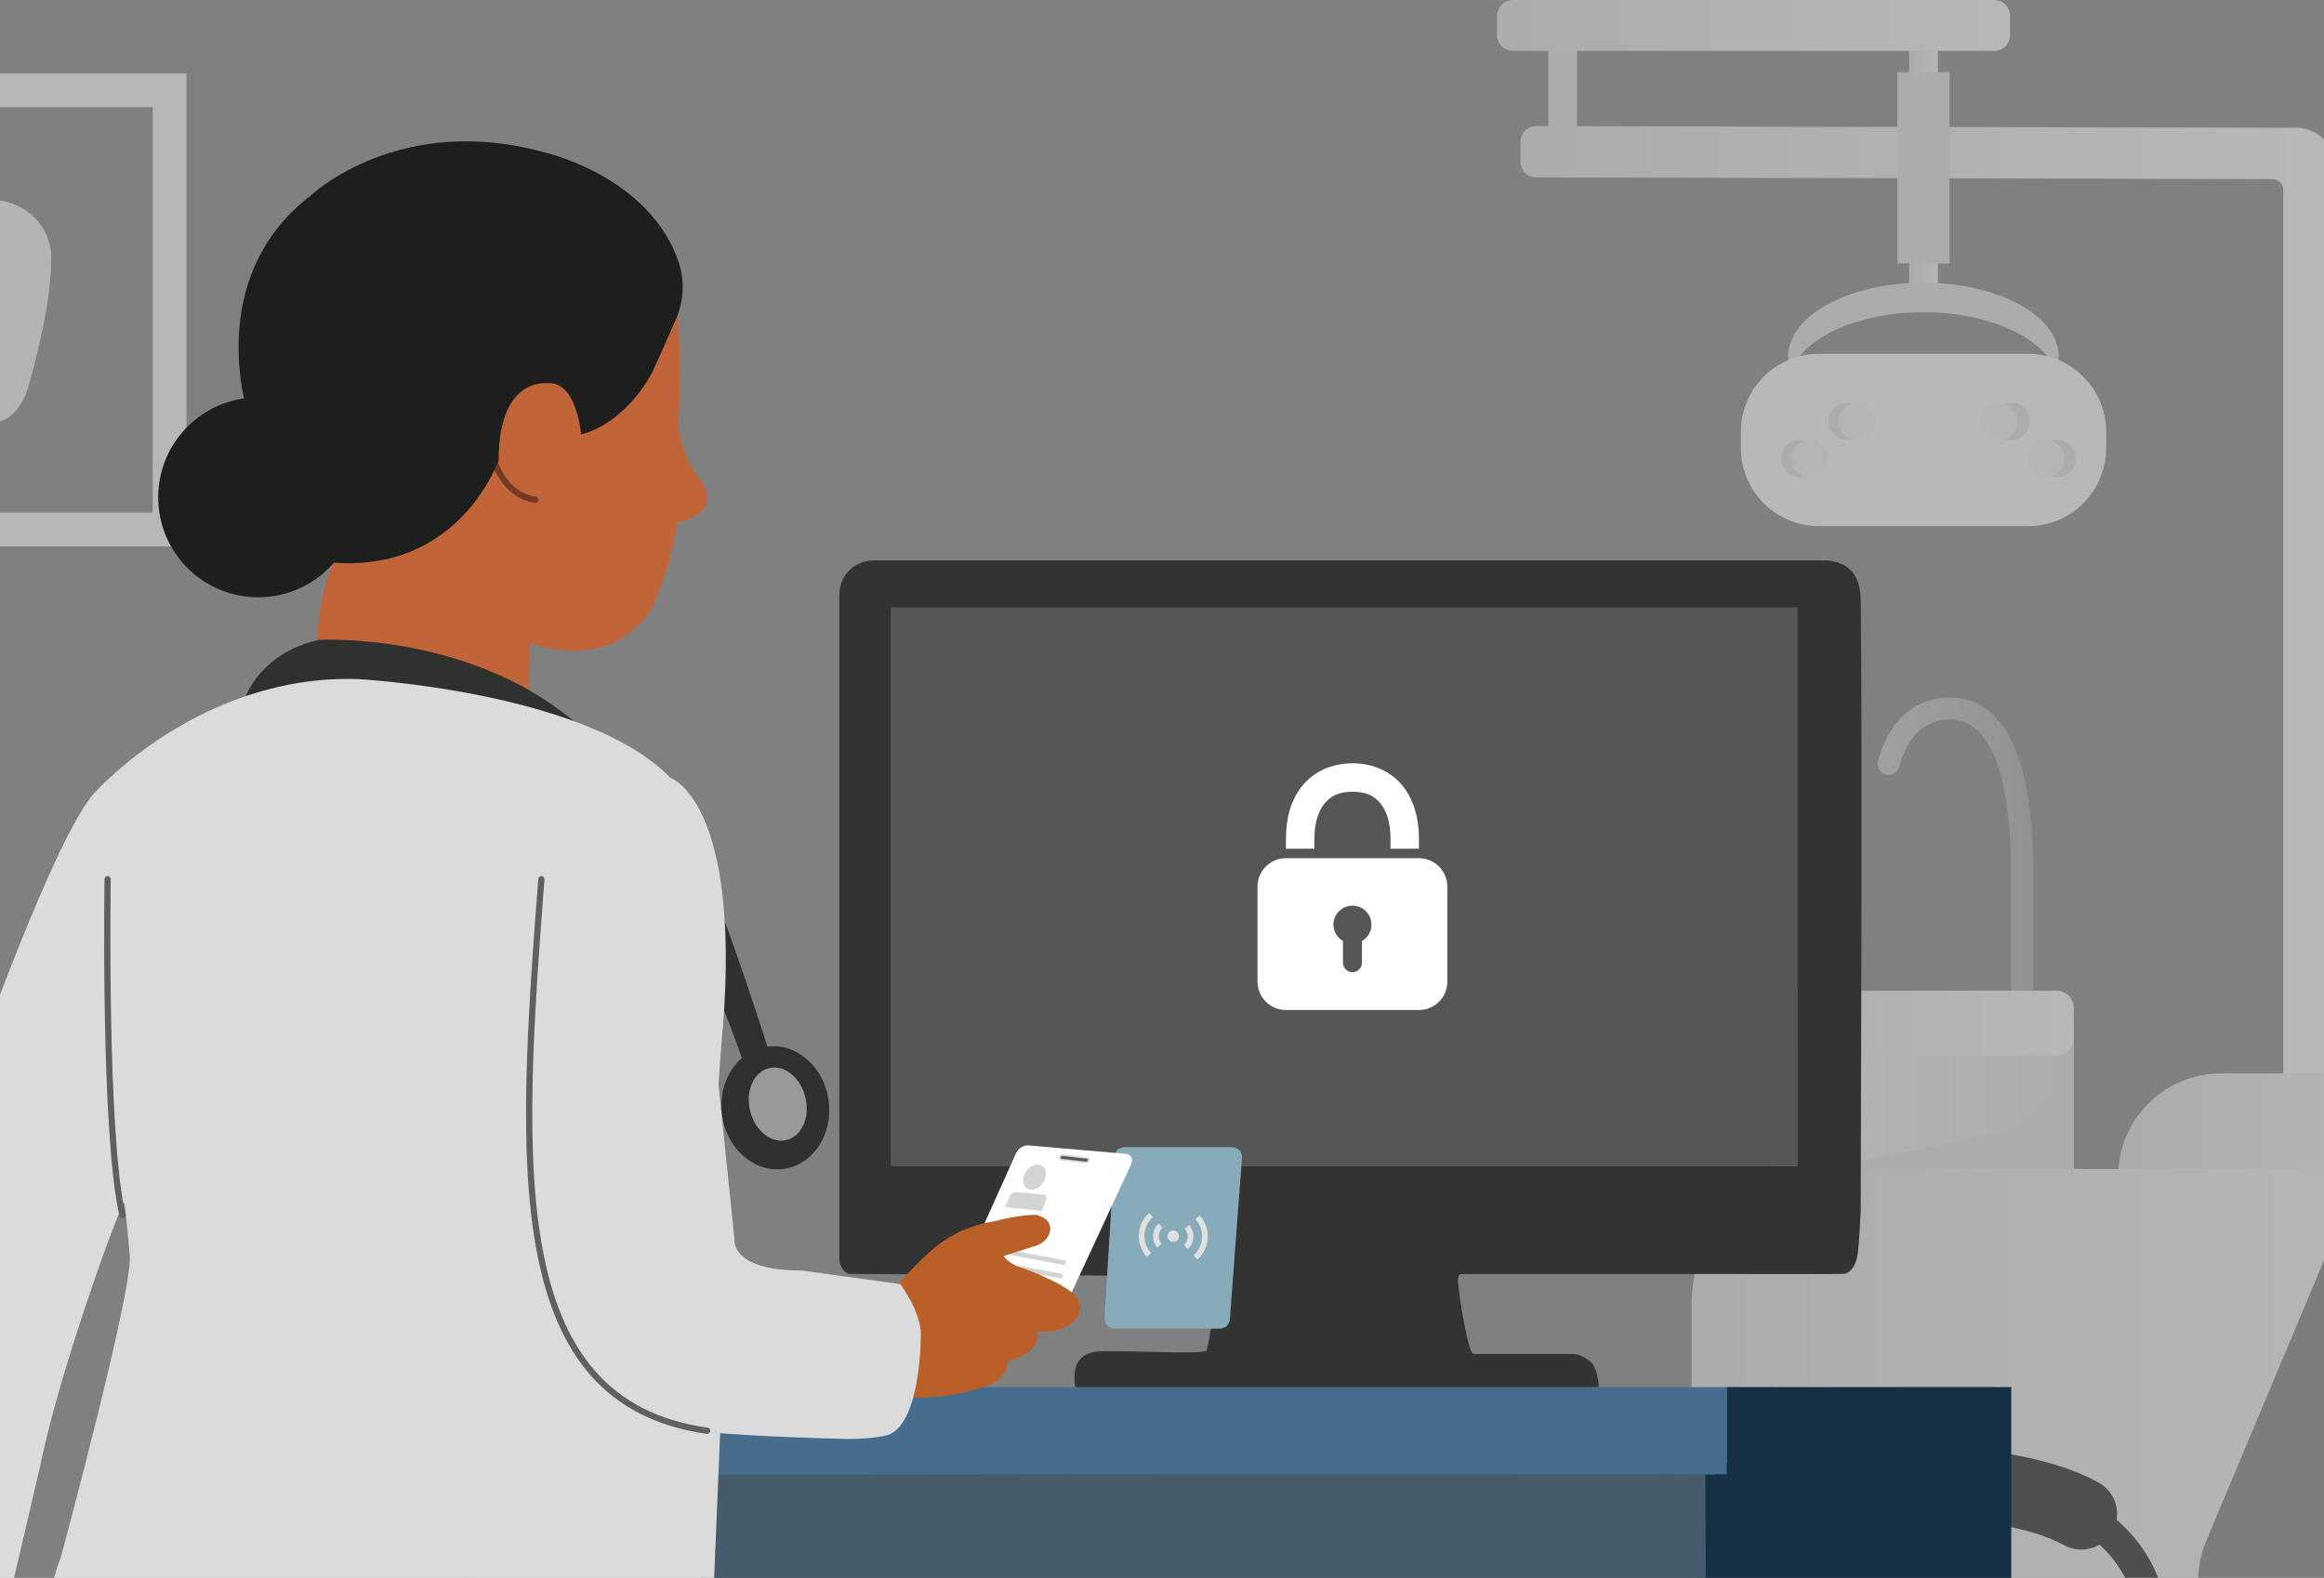
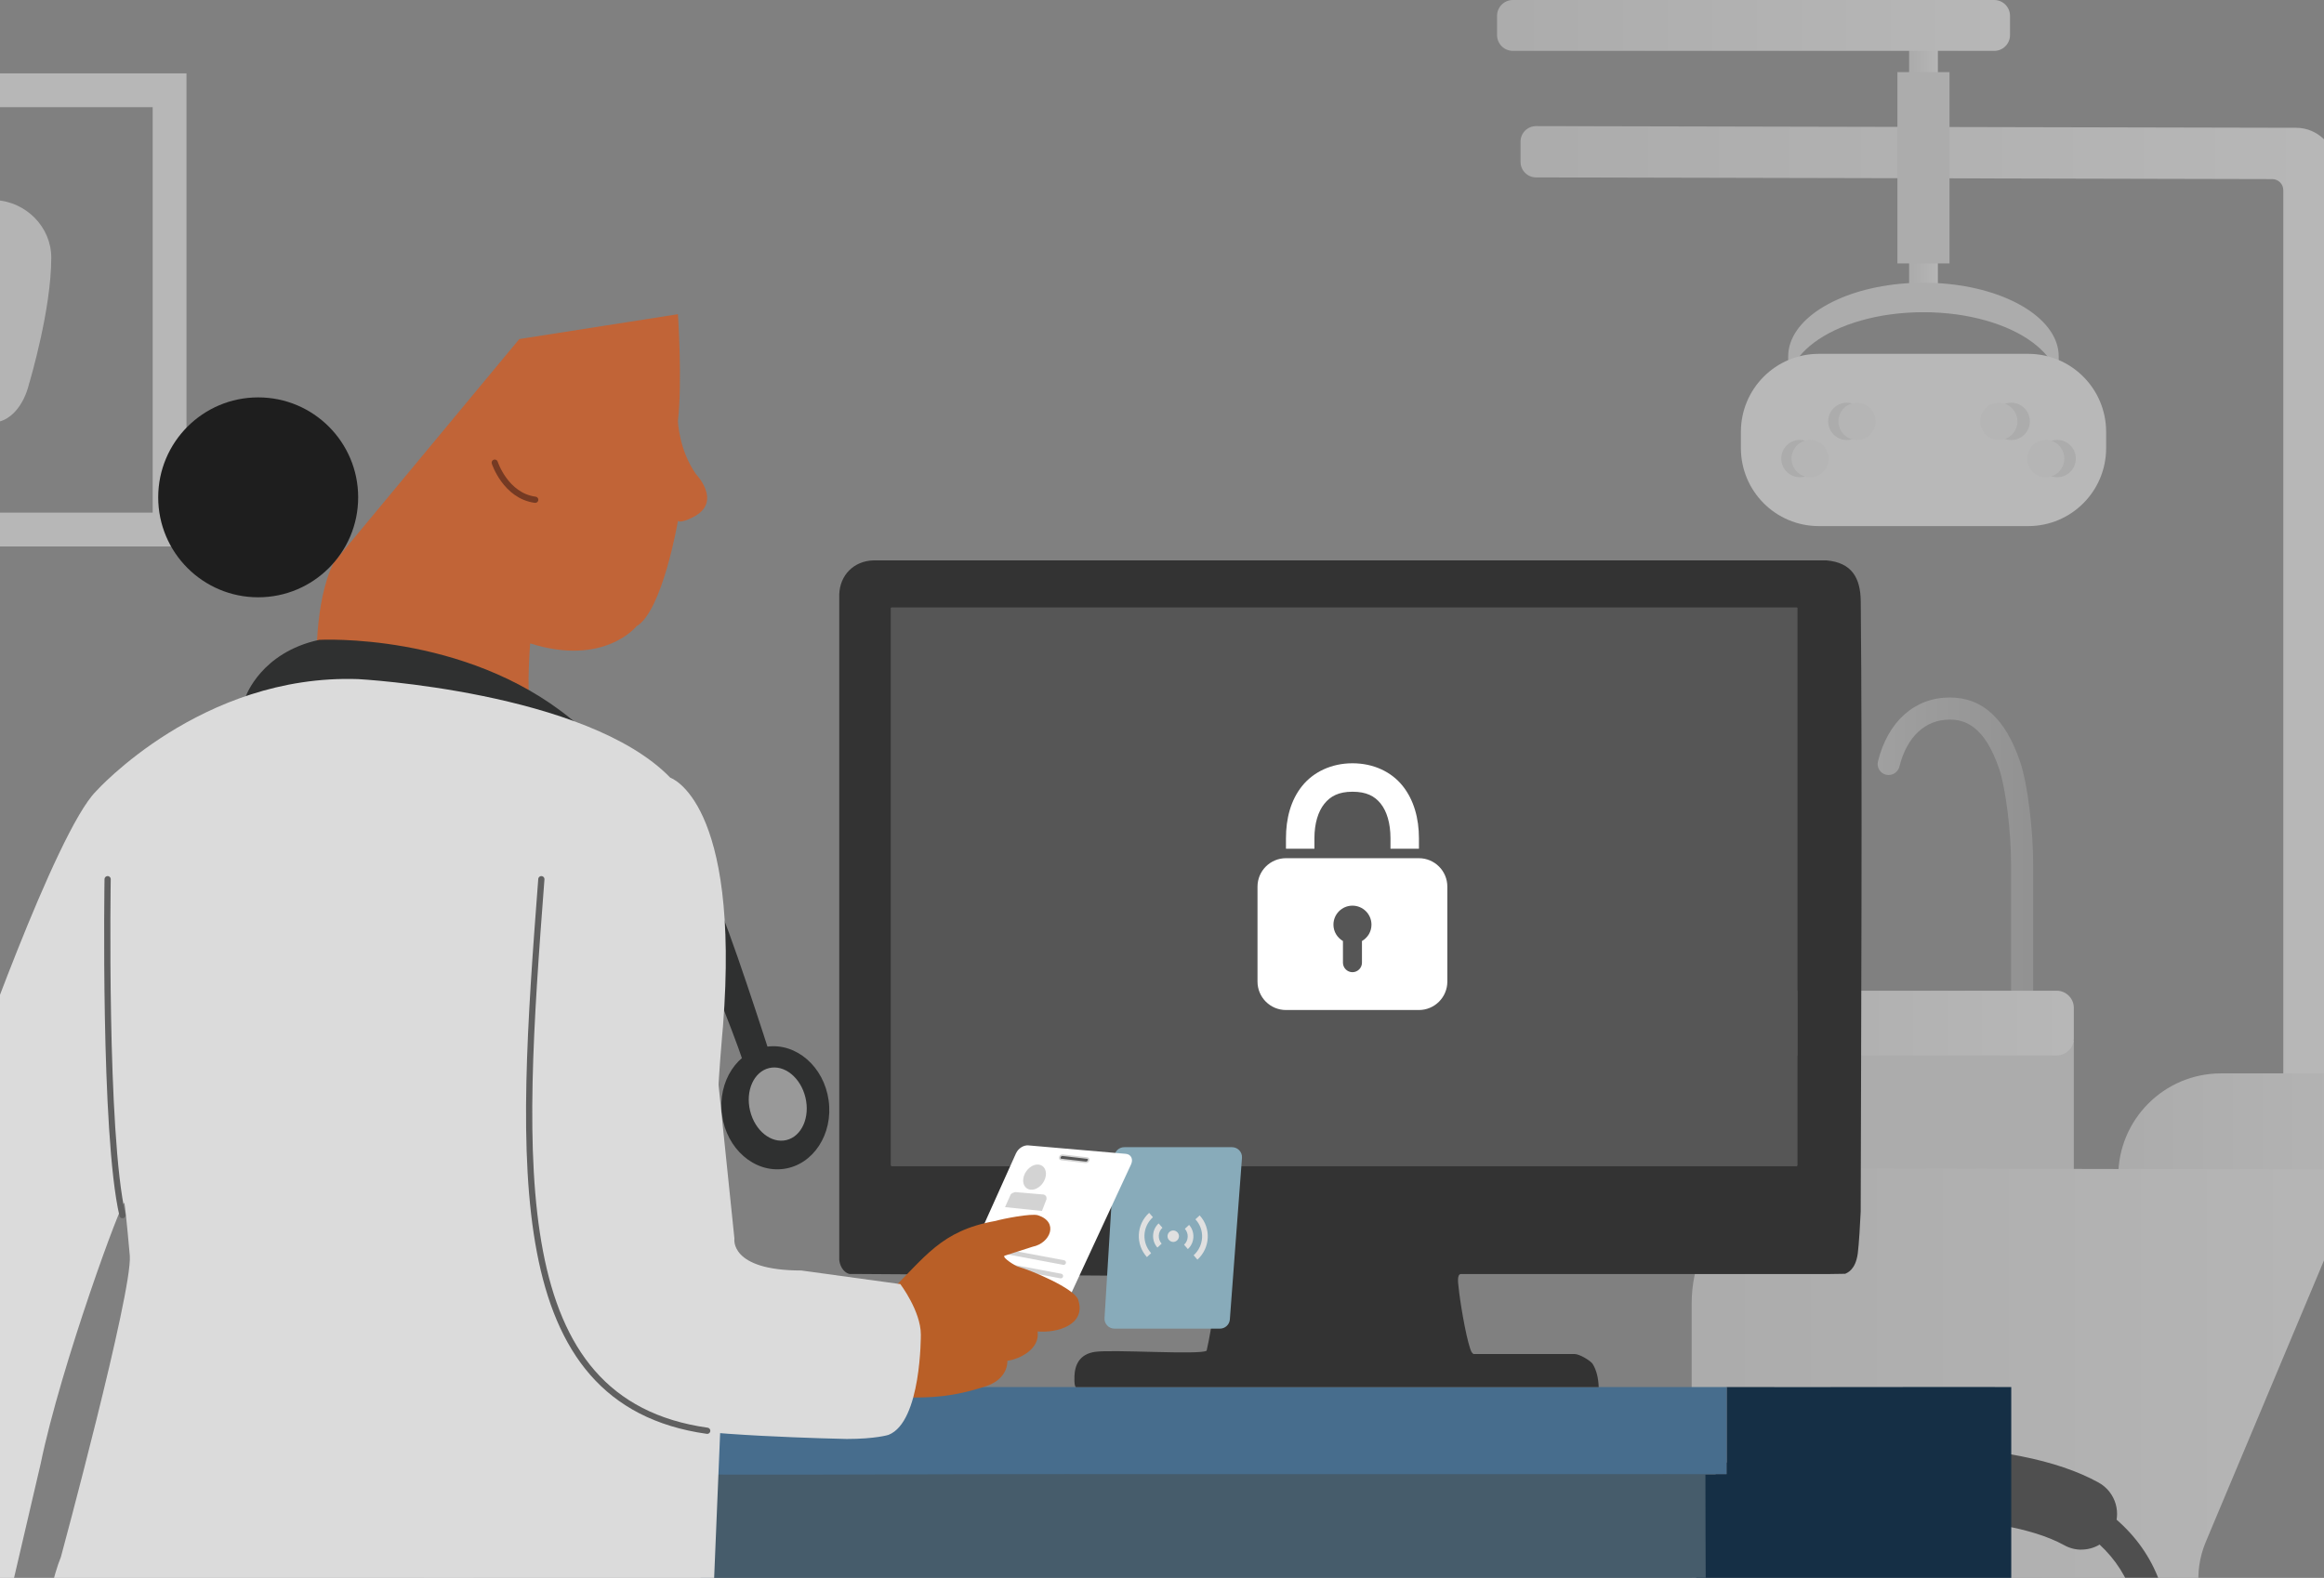
<svg xmlns="http://www.w3.org/2000/svg" xmlns:xlink="http://www.w3.org/1999/xlink" id="HealthCare_Tap" data-name="HealthCare Tap" viewBox="0 0 374 254">
  <rect x="0" y="0" width="374" height="254" fill="#808080" stroke="none" />
  <defs>
    <style>
      .cls-1, .cls-2, .cls-3, .cls-4 {
        fill: none;
      }

      .cls-5 {
        fill: #e0e0e0;
      }

      .cls-6 {
        fill: #465c6b;
      }

      .cls-7 {
        stroke-miterlimit: 10;
        stroke-width: .25px;
      }

      .cls-7, .cls-2 {
        stroke: #d3d3d3;
      }

      .cls-7, .cls-8 {
        fill: #565656;
      }

      .cls-9 {
        fill: #eaeaea;
      }

      .cls-10 {
        fill: url(#linear-gradient-8);
      }

      .cls-11 {
        fill: url(#linear-gradient-7);
      }

      .cls-12 {
        fill: url(#linear-gradient-5);
      }

      .cls-13 {
        fill: url(#linear-gradient-6);
      }

      .cls-14 {
        fill: url(#linear-gradient-9);
      }

      .cls-15 {
        fill: url(#linear-gradient-4);
      }

      .cls-16 {
        fill: url(#linear-gradient-3);
      }

      .cls-17 {
        fill: url(#linear-gradient-2);
      }

      .cls-18 {
        fill: #efefef;
      }

      .cls-19 {
        fill: #dbdbdb;
      }

      .cls-20 {
        fill: #2f3030;
      }

      .cls-21 {
        fill: #476d8d;
      }

      .cls-22 {
        fill: url(#linear-gradient);
      }

      .cls-23 {
        fill: #1e1e1e;
      }

      .cls-24 {
        fill: #1e1e1e;
      }

      .cls-25 {
        fill: #b95f27;
      }

      .cls-2 {
        stroke-width: .75px;
      }

      .cls-2, .cls-3, .cls-4 {
        stroke-linecap: round;
        stroke-linejoin: round;
      }

      .cls-26 {
        fill: #797979;
      }

      .cls-27 {
        fill: #fff;
      }

      .cls-28 {
        fill: #d7d7d7;
      }

      .cls-3 {
        stroke: #753a23;
      }

      .cls-29 {
        fill: #c16437;
      }

      .cls-30 {
        fill: url(#linear-gradient-10);
      }

      .cls-31 {
        opacity: .5;
      }

      .cls-32 {
        fill: #152f45;
      }

      .cls-33 {
        fill: #333;
      }

      .cls-4 {
        stroke: #606060;
      }

      .cls-34 {
        fill: #d3d3d3;
      }

      .cls-35 {
        fill: #eee;
      }

      .cls-36 {
        fill: #999;
      }

      .cls-37 {
        fill: #e8e8e8;
      }

      .cls-38 {
        fill: #88abba;
      }
    </style>
    <linearGradient id="linear-gradient" x1="-420.58" y1="-2810.83" x2="-394.69" y2="-2773.99" gradientTransform="translate(906.99 5844.28) scale(2.01)" gradientUnits="userSpaceOnUse">
      <stop offset="0" stop-color="#eee" />
      <stop offset="1" stop-color="#d7d7d7" />
    </linearGradient>
    <linearGradient id="linear-gradient-2" x1="-417.93" y1="694.52" x2="-394.9" y2="694.52" gradientTransform="translate(906.99 1597.02) scale(2.01 -2)" xlink:href="#linear-gradient" />
    <linearGradient id="linear-gradient-3" x1="-511.46" y1="311.15" x2="-499.14" y2="311.15" gradientTransform="translate(1340.97 773.66) scale(2.03 -2.03)" gradientUnits="userSpaceOnUse">
      <stop offset="0" stop-color="#bfbfbf" />
      <stop offset="1" stop-color="#a2a2a2" />
    </linearGradient>
    <linearGradient id="linear-gradient-4" x1="-495.91" y1="293.66" x2="-526.56" y2="293.66" gradientTransform="translate(1340.97 773.66) scale(2.03 -2.03)" gradientUnits="userSpaceOnUse">
      <stop offset="0" stop-color="#d7d7d7" />
      <stop offset="1" stop-color="#eee" />
    </linearGradient>
    <linearGradient id="linear-gradient-5" x1="-495.91" y1="299.4" x2="-527.36" y2="299.4" gradientTransform="translate(1340.97 773.66) scale(2.03 -2.03)" gradientUnits="userSpaceOnUse">
      <stop offset="0" stop-color="#eee" />
      <stop offset="1" stop-color="#d7d7d7" />
    </linearGradient>
    <linearGradient id="linear-gradient-6" x1="-475.16" y1="329.86" x2="-539.75" y2="329.86" xlink:href="#linear-gradient-5" />
    <linearGradient id="linear-gradient-7" x1="-465.34" y1="289.33" x2="-492.39" y2="289.33" xlink:href="#linear-gradient-5" />
    <linearGradient id="linear-gradient-8" x1="-506.69" y1="367.27" x2="-508.97" y2="367.27" xlink:href="#linear-gradient-5" />
    <linearGradient id="linear-gradient-9" x1="-500.97" y1="378.36" x2="-541.62" y2="378.36" xlink:href="#linear-gradient-5" />
    <linearGradient id="linear-gradient-10" x1="-465.98" y1="264.18" x2="-526.19" y2="264.18" xlink:href="#linear-gradient-5" />
  </defs>
  <g class="cls-31">
    <g>
      <path class="cls-22" d="M68.2,197.27h8.07v80.75h-2.12c-3.28,0-5.95-2.65-5.95-5.93v-74.82Z" />
      <path class="cls-17" d="M105.82,227.26h-37.62v-32.55c0-3.39,2.76-6.14,6.16-6.14h31.46c4.75,0,8.6,3.84,8.6,8.57v21.54c0,4.73-3.85,8.57-8.6,8.57h0Z" />
    </g>
    <g>
      <path class="cls-28" d="M292.12,167.54h41.62v41.68h-41.62v-41.68Z" />
      <path class="cls-16" d="M325.42,169.32c-.98,0-1.78-.8-1.78-1.78h0v-28.44c0-5.21-.86-12.18-1.88-15.22-2.41-7.21-5.72-8.04-8-8.04-3.94,0-6.89,2.76-8.09,7.57-.24.95-1.2,1.53-2.16,1.3s-1.53-1.21-1.29-2.16c1.61-6.43,5.92-10.27,11.55-10.27,5.29,0,9.01,3.43,11.37,10.47,1.14,3.4,2.06,10.73,2.06,16.36v28.44c0,.98-.8,1.78-1.78,1.78h0Z" />
-       <path class="cls-15" d="M318.8,183.01l-24.95,4.89c-8.01,1.57-16.09-2.37-19.8-9.65l-.65-1.28c-1.25-2.46-1.91-5.19-1.91-7.95v-4.52h62.25c0,9.06-6.28,16.84-14.94,18.51h0Z" />
      <path class="cls-12" d="M330.98,169.91h-58.35c-1.52,0-2.76-1.24-2.76-2.76h0v-4.91c0-1.53,1.24-2.76,2.76-2.76h58.35c1.52,0,2.76,1.24,2.76,2.76h0v4.91c0,1.53-1.24,2.76-2.76,2.76h0Z" />
-       <path class="cls-28" d="M249.16,5.86h4.63v18.57h-4.63V5.86Z" />
      <path class="cls-13" d="M244.7,22.8v3.26c0,1.38,1.11,2.49,2.49,2.5l118.48.27c.98,0,1.78.8,1.78,1.78v154.58h8.43V26.95c0-3.52-2.85-6.38-6.37-6.38l-122.31-.27c-1.38,0-2.5,1.11-2.5,2.49,0,0,0,0,0,0h0Z" />
      <path class="cls-11" d="M395.84,197.56h-54.95v-8.21c0-9.15,7.4-16.56,16.54-16.56h21.87c9.13,0,16.54,7.42,16.54,16.56v8.21Z" />
      <path class="cls-10" d="M307.23,3.03h4.63v47.23h-4.63V3.03Z" />
      <path class="cls-14" d="M320.93,8.19h-77.47c-1.4,0-2.54-1.14-2.54-2.55v-3.09C240.92,1.14,242.06,0,243.46,0h77.47c1.4,0,2.54,1.14,2.54,2.55v3.09c0,1.41-1.14,2.55-2.54,2.55Z" />
      <path class="cls-28" d="M305.35,11.61h8.38v30.8h-8.38V11.61ZM330.93,55.16c-1.9-5.49-10.75-9.65-21.39-9.65s-19.49,4.16-21.39,9.65c-.25.71-.38,1.46-.38,2.21v4.75c0-.82.15-1.61.44-2.37.63-1.69,1.92-3.25,3.71-4.59,3.95-2.97,10.37-4.9,17.62-4.9s13.67,1.93,17.62,4.9c1.79,1.34,3.08,2.9,3.71,4.59.29.77.44,1.56.44,2.37v-4.75c0-.75-.13-1.5-.38-2.21h0Z" />
      <path class="cls-18" d="M326.4,84.69h-33.7c-6.93,0-12.54-5.62-12.54-12.56v-2.61c0-6.94,5.61-12.56,12.54-12.56h33.7c6.93,0,12.54,5.62,12.54,12.56v2.61c0,6.94-5.61,12.56-12.54,12.56Z" />
      <ellipse class="cls-28" cx="323.67" cy="67.83" rx="2.99" ry="3" />
      <ellipse class="cls-28" cx="331.07" cy="73.82" rx="2.99" ry="3" />
      <ellipse class="cls-28" cx="289.65" cy="73.82" rx="2.99" ry="3" />
      <ellipse class="cls-28" cx="297.2" cy="67.83" rx="2.99" ry="3" />
      <ellipse class="cls-9" cx="291.3" cy="73.82" rx="2.99" ry="3" />
      <ellipse class="cls-9" cx="298.85" cy="67.83" rx="2.99" ry="3" />
      <ellipse class="cls-9" cx="329.22" cy="73.82" rx="2.99" ry="3" />
      <ellipse class="cls-9" cx="321.67" cy="67.83" rx="2.99" ry="3" />
      <path class="cls-30" d="M394.55,284.56l-122.31-.18v-74.57c0-12,9.71-21.72,21.69-21.72l90.89.18c5.37,0,9.73,4.36,9.73,9.74v86.55Z" />
      <path class="cls-23" d="M302.25,296.88c-2.56,0-5.16-.13-7.77-.39-1.32-.13-2.29-1.32-2.16-2.64s1.31-2.29,2.64-2.16h0c12.53,1.26,24.6-.72,33.97-5.57,9.03-4.67,14.43-11.44,15.19-19.05,1.65-16.51-9.66-25.76-34.58-28.25-3.34-.33-13.54-.08-17.23.08-1.33.06-2.45-.97-2.51-2.31s.97-2.46,2.3-2.52c3.44-.15,14.09-.44,17.92-.06,13.71,1.37,23.95,4.9,30.43,10.47,6.58,5.66,9.43,13.42,8.47,23.06-.93,9.29-7.24,17.41-17.77,22.86-8.21,4.25-18.26,6.47-28.89,6.47h0Z" />
      <path class="cls-23" d="M334.96,249.46c-.94,0-1.89-.23-2.77-.72-10.91-6.03-36.61-4.92-50.25-2.81-3.14.49-6.07-1.67-6.56-4.81s1.66-6.08,4.8-6.57c3.14-.49,14.41-2.05,27.68-1.8,13.18.25,23.24,2.24,29.87,5.91,2.78,1.54,3.79,5.04,2.25,7.82-1.05,1.9-3.01,2.97-5.03,2.97h0Z" />
      <path class="cls-26" d="M409.87,269.21h-40.95c-10.81,0-18.13-11.03-13.94-21.01l37.69-89.78c3.65-8.7,12.15-14.35,21.57-14.35h48.16l-52.53,125.14Z" />
    </g>
    <path class="cls-37" d="M4.74,61.6c.08-.37,3.51-11.73,3.51-20.13,0-4.94-4.07-9.01-8.98-9.25-1.68-.08-3.27.28-4.66.97-1.69.85-3.67.84-5.37,0-1.38-.69-2.94-1.04-4.6-.97-4.85.21-8.79,4.17-9.02,9.05-.03.69,0,1.39.12,2.07h0,0c1.65,9.73,4.86,18.25,4.86,18.25h0c.85,3.74,3.19,6.43,5.94,6.43s4.03-3.37,4.88-7.1l.08-.38c.23-1.1,1.78-1.1,2.01,0l.08.38c.85,3.73,2.44,7.1,5.19,7.1s5.08-2.67,5.93-6.38h0v-.04Z" />
    <path class="cls-35" d="M-46.15,11.81v76.16H30.01V11.81H-46.15ZM24.57,82.52H-40.71V17.25H24.57v65.28Z" />
  </g>
  <g>
    <path class="cls-32" d="M323.67,223.29v167.92h-50.76c-.24-48.08.31-96.17.02-144.25,0-.85,0,.37,0,0,0-.05,0-2.99,0-2.99v-6.66s4.93,0,4.93,0v-14.03c15.27.04,30.55-.03,45.82,0Z" />
    <g>
      <path class="cls-1" d="M157.81,237.31h39.01c-9.28,0-18.03,0-25.17-.02-4.62,0-9.23,0-13.84.02Z" />
      <path class="cls-1" d="M221.96,237.31h52.49l-5.88-.02s-21.93.02-46.61.02Z" />
      <path class="cls-6" d="M112.75,235.78v155.43h161.7c-.24-48.08.31-96.17.02-144.25,0,0-.01-10.8-.02-11.17h-52.49c-8.31,0-16.94,0-25.14,0h-39.01c-12.29.04-24.56.11-36.86.02" />
      <path class="cls-21" d="M157.81,237.31c4.61-.01,9.22-.02,13.84-.02,7.14,0,15.88.02,25.17.02,8.2,0,16.83,0,25.14,0,24.68,0,46.61-.02,46.61-.02l5.88.02h3.41s0-14.03,0-14.03h-19.89s-1.16,0-1.16,0h-83.63s-.98,0-.98,0h-53.02l-21.25-.03c.09.16-2.78.72-2.55,1.13,2.36,4.32,8.02,8.55,10.28,12.93,0,0,0,0,0,.02,12.3.1,39.85.02,52.14-.02Z" />
    </g>
    <g>
      <path class="cls-33" d="M235.06,205.09c-.63.09-.38,1.58-.34,2.03.22,2.33,1.14,7.77,1.85,9.9.13.37.2.72.57.95h16.28c.73,0,2.33.93,2.84,1.52h0c.68,1.04.97,2.42,1.02,3.8h-84.11c-.36-.06-.27-1.85-.22-2.28.22-1.92,1.29-3.09,3.24-3.39,2.81-.43,16.98.53,17.99-.19.47-2.04.82-4.21,1.11-6.28.24-1.76.27-3.58.76-5.31v-.38l-58.32-.38h-1.02c-1.14-.29-1.6-1.57-1.65-2.3v-3.18s0-103.89,0-103.89c.09-3.13,2.35-5.41,5.49-5.5h153.4c4.03.36,5.47,2.77,5.5,6.64.27,27.65.05,70.65-.01,98.2h0c-.06,1.56-.3,5.48-.47,6.73-.37,2.68-1.71,3.11-2.02,3.27l-2.62.04h-59.28M143.42,97.82v89.84h145.79v-89.84h-145.79Z" />
      <polygon class="cls-8" points="288.84 97.82 288.46 97.82 255.13 97.82 254.75 97.82 143.8 97.82 143.42 97.82 143.42 187.65 143.8 187.65 289.21 187.65 289.21 97.82 288.84 97.82" />
      <path class="cls-27" d="M217.65,122.87c-3.38,0-6.3,1.4-8.12,3.68s-2.58,5.22-2.58,8.4v1.67h4.58v-1.67c0-2.41.6-4.31,1.58-5.54.98-1.23,2.31-1.96,4.54-1.96s3.56.69,4.54,1.91c.98,1.22,1.58,3.15,1.58,5.59v1.67h4.58v-1.67c0-3.2-.81-6.18-2.63-8.45s-4.7-3.63-8.07-3.63ZM206.95,138.15c-2.53,0-4.58,2.05-4.58,4.58v15.28c0,2.53,2.05,4.58,4.58,4.58h21.39c2.53,0,4.58-2.05,4.58-4.58v-15.28c0-2.53-2.05-4.58-4.58-4.58h-21.39ZM217.65,145.79c1.69,0,3.06,1.37,3.06,3.06,0,1.13-.61,2.1-1.53,2.63v3.49c0,.84-.69,1.53-1.53,1.53s-1.53-.69-1.53-1.53v-3.49c-.91-.53-1.53-1.5-1.53-2.63,0-1.69,1.37-3.06,3.06-3.06Z" />
    </g>
    <g>
      <path class="cls-38" d="M179.34,186.17l-1.59,26.01c-.06.92.68,1.7,1.6,1.7h16.97c.84,0,1.54-.65,1.6-1.48l1.95-26.01c.07-.93-.67-1.72-1.6-1.72h-17.34c-.85,0-1.55.66-1.6,1.5Z" />
      <path class="cls-5" d="M184.93,195.24c-2.07,1.87-2.23,5.05-.36,7.12l.68-.63c-1.54-1.71-1.41-4.25.29-5.79l-.61-.7ZM193.06,195.65l-.68.63c1.54,1.66,1.41,4.25-.29,5.79l.61.7c2.07-1.87,2.24-5.09.36-7.12ZM186.46,196.94c-1.11,1-1.2,2.78-.2,3.89l.68-.63c-.66-.73-.6-1.91.13-2.56l-.61-.7ZM191.36,197.18l-.68.63c.66.73.6,1.91-.13,2.56l.61.7c1.11-1,1.2-2.78.2-3.89ZM188.86,198.08c-.51-.03-.94.37-.97.87s.37.94.87.97.94-.37.97-.87-.37-.94-.87-.97Z" />
    </g>
  </g>
  <g>
    <path class="cls-29" d="M109.1,50.58s.73,10.81,0,17.19c0,0,.14,4.64,2.9,8.55,0,0,4.06,4.2,0,6.67,0,0-2.17,1.3-2.9.87,0,0-2.47,14.5-6.67,16.96,0,0-5.22,6.52-17.11,2.75,0,0-.58,7.39,0,9.57,0,0-27.25-8.26-34.36-5.36,0,0-.48-10.77,2.73-17.2l29.88-36,25.52-4Z" />
    <path class="cls-3" d="M79.62,74.48s1.73,5.33,6.51,5.97" />
    <circle class="cls-24" cx="41.55" cy="80.06" r="16.09" />
-     <path class="cls-24" d="M40.03,67.12s-7.61-22.18,10-35.66c0,0,14.35-13.7,38.27-6.74,0,0,16.28,3.89,20.9,17.43,1.01,2.96.85,6.17-.35,9.06-.96,2.3-3.76,8.45-3.76,8.45,0,0-3.75,8.11-11.58,10.29,0,0-.65-8.7-5.44-8.26,0,0-7.83-1.09-7.83,12.39,0,0-6.14,18-26.55,16.5l-13.68-23.46Z" />
    <path class="cls-20" d="M123.85,169.54s-6.96-21.74-8.48-24.03l-1.74,10s5.82,13.99,6.41,17.07l3.81-3.04Z" />
    <path class="cls-20" d="M39.57,112.07s2.45-7.05,11.8-9.07c0,0,23.32-1.3,40.45,12.67,0,0,6.91,5.33,8.49,7.77l-41.32-13.1-19.43,1.73Z" />
    <g>
      <path class="cls-27" d="M163.52,185.62l-10.63,23.65c-.38.84.01,1.61.85,1.68l15.35,1.34c.76.07,1.62-.47,1.97-1.23l10.96-23.62c.39-.84,0-1.63-.84-1.7l-15.68-1.36c-.77-.07-1.63.48-1.98,1.25Z" />
      <line class="cls-2" x1="160.83" y1="201.3" x2="171.17" y2="203.24" />
      <line class="cls-2" x1="160.37" y1="203.47" x2="170.71" y2="205.41" />
      <path class="cls-34" d="M161.74,194.32l5.94.62.73-1.88s.13-.62-.46-.77l-4.42-.38s-.47-.05-.87.35l-.92,2.06Z" />
      <path class="cls-34" d="M168.2,189.69c-.36,1.12-1.43,1.93-2.37,1.82-.95-.11-1.42-1.11-1.05-2.22s1.43-1.93,2.37-1.82c.95.11,1.42,1.11,1.05,2.22Z" />
      <path class="cls-7" d="M174.73,187.11l-3.95-.46c-.19-.02-.29-.19-.22-.38h0c.06-.19.26-.33.45-.31l3.95.46c.19.02.29.19.22.38h0c-.06.19-.26.33-.45.31Z" />
    </g>
    <path class="cls-25" d="M163.93,203.93c1.86.51,8.96,3.44,9.58,5.3,1.34,4.03-3.37,5.38-6.53,5.1.4,2.78-2.74,4.41-4.86,4.73.01,2-1.52,3.45-3.3,4.04-5.63,1.87-9.22,1.87-12.52,1.87,5.95,0-26.47,0-3.39-16.76,5.98-5.78,8.42-10.1,17.3-11.67h0c1.2-.35,5.78-1.25,6.83-.91,3.4,1.09,1.99,4.49-.85,5.06l-4.53,1.45c-.47.29,1.92,1.77,2.26,1.79h0Z" />
    <path class="cls-19" d="M112.65,309.13H40.24s-3.81-29.9-3.04-36.42c0,0-2.39,1.74-4.35,17.94l-1.52,18.48H1.1s3.91-46.75,8.7-58.49c0,0,11.52-42.62,11.09-48.49,0,0-.65-7.39-.87-8.48s-10.22,26.09-13.48,41.97L-.2,264.56s-13.48,1.3-21.09-3.04c0,0,3.04-61.75,16.31-87.84,0,0,13.92-39.79,20.44-46.31,0,0,16.96-18.92,42.18-18.05,0,0,36.75,1.96,50.23,15.87,0,0,11.31,3.7,8.48,40.01,0,0-3.22,33.49.45,43.49" />
    <ellipse class="cls-20" cx="124.79" cy="178.31" rx="8.66" ry="9.93" transform="translate(-23.2 18.73) rotate(-7.85)" />
    <ellipse class="cls-36" cx="125.16" cy="177.73" rx="4.58" ry="5.96" transform="translate(-38.18 34.3) rotate(-13.56)" />
    <path class="cls-19" d="M118.19,199.38s-.87,5.14,10.77,5.14l15.93,2.19s3.3,4.36,3.3,8.12c0,0,.11,14.05-5.2,16.15,0,0-2.07.66-6.73.66,0,0-26.67-.55-30.1-2.43,0,0-11.06-1.66-14.49-16.59,0,0-7.58-27.32-6.06-34.4l18.45-4.31h11.5l2.63,25.48Z" />
    <path class="cls-4" d="M87.12,141.53c-3.52,46.13-5.98,84.19,26.69,88.79" />
    <path class="cls-4" d="M17.32,141.53s-.65,40.97,2.39,54.08" />
  </g>
</svg>